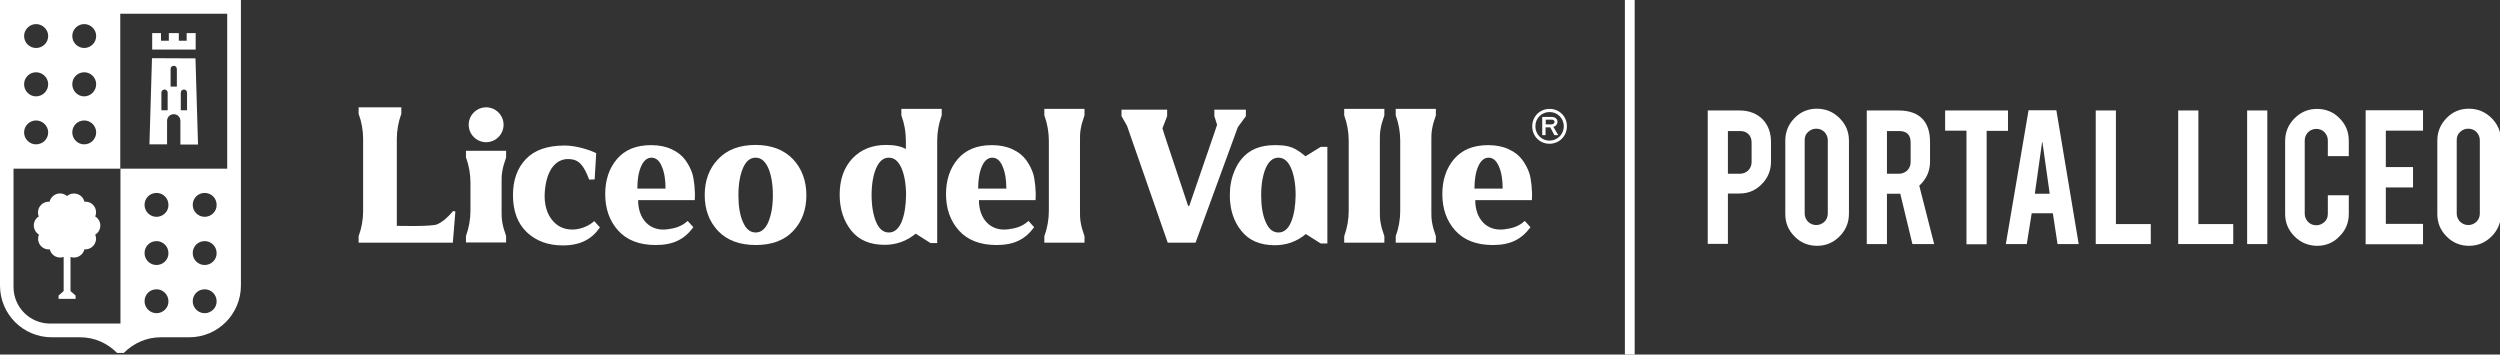
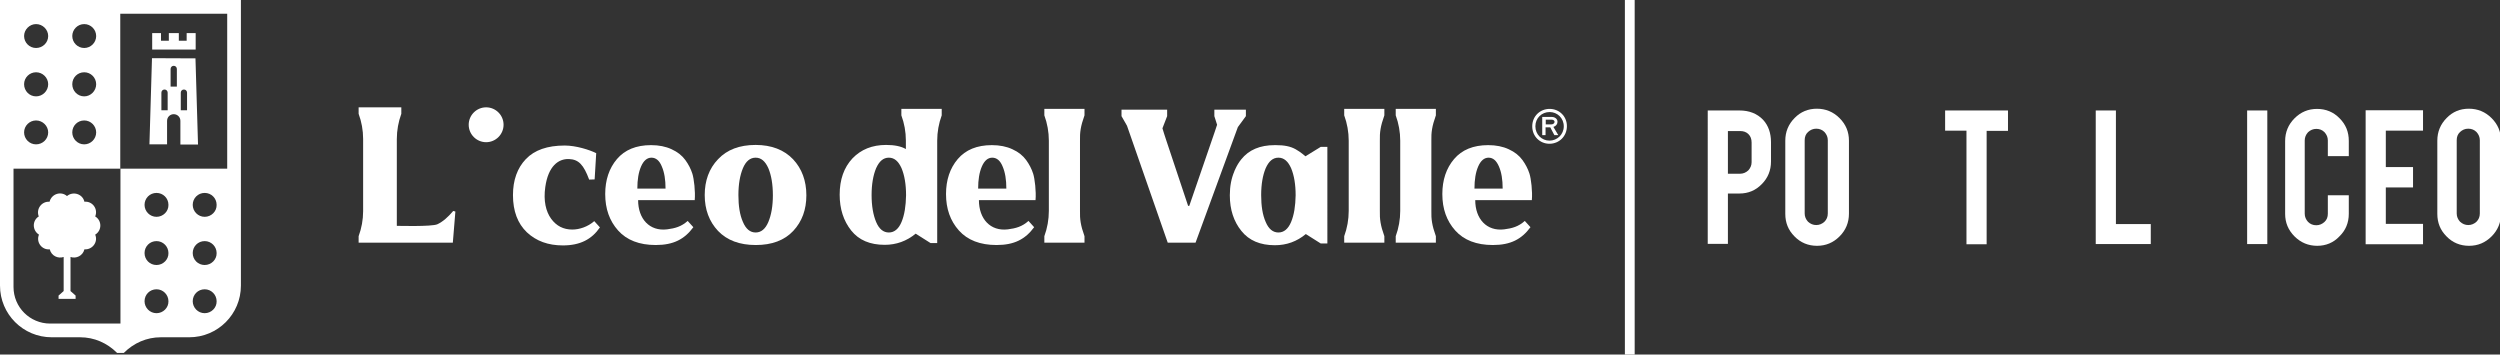
<svg xmlns="http://www.w3.org/2000/svg" version="1.1" id="Layer_1" x="0px" y="0px" viewBox="0 0 1276.4 181" style="enable-background:new 0 0 1276.4 181;" xml:space="preserve">
  <rect x="0" y="0" width="1276.4" height="181" fill="#333333" stroke="none" />
  <style type="text/css">
	.st0{fill:#FFFFFF;}
</style>
  <g>
    <g>
      <path class="st0" d="M791.2,55.6c-4.9,0-8.9,3.7-8.9,8.9s4,8.9,8.8,8.9c4.9,0,8.9-3.8,8.9-9C800,59.3,796,55.6,791.2,55.6     M791.1,71.8c-3.9,0-7.2-3.1-7.2-7.3c0-4.3,3.3-7.3,7.3-7.3c3.9,0,7.2,3.1,7.2,7.3C798.4,68.7,795,71.8,791.1,71.8" />
      <path class="st0" d="M795.2,62.2c0-1.5-1.3-2.5-3-2.5h-3.1h-1.7V69h1.7v-4h2.4l2.1,4h2l-2.5-4.2C794.4,64.4,795.2,63.4,795.2,62.2     M789.2,63.5v-2.4h3.1c0.8,0,1.4,0.5,1.4,1.1c0,0.7-0.7,1.3-1.6,1.3C792.1,63.5,789.2,63.5,789.2,63.5z" />
      <path class="st0" d="M523.9,81.7c-1.6-2.2-3.9-4.1-7-5.5c-3-1.4-6.5-2.1-10.5-2.1c-7.6,0-13.4,2.4-17.4,7.1s-6,10.7-6,17.9    c0,7.5,2.2,13.7,6.6,18.6s10.8,7.4,19.2,7.4c9.1,0,14.7-3,19.2-9.1l-2.9-3.2c-3.2,2.9-6.5,3.8-10.5,4.3c-9,1.1-14.8-5.4-14.8-14.9    h28.9c0.4-4.5-0.4-11-1.2-13.5C526.7,86.2,525.5,83.9,523.9,81.7 M499.4,96.3c0-4.5,0.6-8.3,1.9-11.3s3.1-4.5,5.3-4.5    c2.3,0,4.1,1.5,5.3,4.5c1.3,3,1.9,6.7,1.9,11.3H499.4z" />
      <path class="st0" d="M385.8,74c-8.2,0-14.6,2.4-19.2,7.3c-4.6,4.8-6.8,11-6.8,18.3c0,7.4,2.3,13.5,6.8,18.3    c4.6,4.8,11,7.2,19.3,7.2c8.2,0,14.6-2.4,19.1-7.2c4.5-4.8,6.7-10.9,6.7-18.2c0-7.4-2.3-13.6-6.8-18.4    C400.3,76.5,393.9,74,385.8,74 M392.3,113.3c-1.5,3.6-3.7,5.4-6.5,5.4s-5-1.8-6.5-5.4c-1.6-3.6-2.3-8.2-2.3-13.7    s0.8-10.1,2.3-13.7s3.7-5.4,6.5-5.4s4.9,1.8,6.5,5.4c1.5,3.6,2.3,8.2,2.3,13.8C394.6,105.2,393.8,109.7,392.3,113.3" />
      <path class="st0" d="M292.2,117.2c-4.5,0-8.1-1.8-10.8-5.5c-2.7-3.7-4-9.2-3-16.2c1.5-10.7,6.7-14.5,12.1-14.3    c5,0.2,7.5,3,10.3,10.5l2.8-0.1l0.8-13.4c-3.4-1.7-10.3-3.9-16.1-3.9c-8.8,0-15.4,2.3-19.8,6.9s-6.6,10.8-6.6,18.4    c0,8.2,2.4,14.5,7.1,19c4.8,4.5,10.9,6.7,18.4,6.7c8.8,0,14.7-3.1,18.9-9.2l-2.9-3.2C300.1,115.8,295.8,117.2,292.2,117.2" />
      <path class="st0" d="M223.3,114.5c-2.8,1.3-20.7,0.8-20.7,0.8v-13.9V71c0-4.4,0.8-8.8,2.3-12.9v-3.3h-2.3h-1.3h-14.6h-2.8h-0.8    v3.3c1.5,4.1,2.3,8.4,2.3,12.8v36.9c0,4.4-0.8,8.7-2.3,12.8v3.3h2.3h15.9h29.9l1.3-15.9l-1.1-0.3    C228.8,110.8,226.1,113.2,223.3,114.5" />
      <path class="st0" d="M349.9,81.7c-1.6-2.2-3.9-4.1-7-5.5c-3-1.4-6.5-2.1-10.5-2.1c-7.6,0-13.4,2.4-17.4,7.1s-6,10.7-6,17.9    c0,7.5,2.2,13.7,6.6,18.6s10.8,7.4,19.2,7.4c9.1,0,14.7-3,19.2-9.1l-2.9-3.2c-3.2,2.9-6.5,3.8-10.5,4.3c-9,1.1-14.8-5.4-14.8-14.9    h28.9c0.4-4.5-0.4-11-1.2-13.5C352.7,86.2,351.5,83.9,349.9,81.7 M325.4,96.3c0-4.5,0.6-8.3,1.9-11.3s3.1-4.5,5.3-4.5    c2.3,0,4.1,1.5,5.3,4.5c1.3,3,1.9,6.7,1.9,11.3H325.4z" />
      <path class="st0" d="M636.1,59.3V56h-0.9h-6.8h-0.6H624h-4v3.3l1.4,4.4c-0.4,1.1-0.8,2.3-1.2,3.6l-13,37.8h-0.6l-11.2-33.6    c-0.7-2.2-1.4-4.2-1.9-6l2.4-6.2V56h-5h-3.3h-6.7h-8.3l0,0v0.1v3.2l2.8,4.9l20.8,59.7h14.2l21.6-59L636.1,59.3z" />
      <path class="st0" d="M666.5,79.8c0,0-2.3-2.1-5-3.6s-5.8-2.1-10.1-2.1c-0.1,0-0.2,0-0.3,0s-0.2,0-0.3,0c-7.5,0-13.2,2.4-17.1,7.3    c-1.2,1.5-2.1,3-2.9,4.7c-0.2,0.4-0.4,0.8-0.6,1.3c0,0,0,0,0,0.1c-1.5,3.5-2.3,7.5-2.3,12.1v0.1v0.1l0,0c0,7.2,2,13.3,5.9,18.1    c3.9,4.9,9.6,7.3,17.1,7.3c6,0,11.2-1.9,15.8-5.7l7.6,4.8h3.4V75h-3.4L666.5,79.8z M659.2,113.3c-1.5,3.6-3.7,5.4-6.5,5.4    s-5-1.8-6.5-5.4c-1.6-3.6-2.3-8.2-2.3-13.7s0.8-10.1,2.3-13.7c1.6-3.6,3.7-5.4,6.5-5.4s4.9,1.8,6.5,5.4c1.5,3.6,2.3,8.2,2.3,13.8    C661.4,105.2,660.7,109.7,659.2,113.3" />
      <path class="st0" d="M777.3,81.7c-1.6-2.2-3.9-4.1-7-5.5c-3-1.4-6.5-2.1-10.5-2.1c-7.6,0-13.4,2.4-17.4,7.1s-6,10.7-6,17.9    c0,7.5,2.2,13.7,6.6,18.6c4.4,4.9,10.8,7.4,19.2,7.4c9.1,0,14.7-3,19.2-9.1l-2.9-3.2c-3.2,2.9-6.5,3.8-10.5,4.3    c-9,1.1-14.8-5.4-14.8-14.9h28.9c0.4-4.5-0.4-11-1.2-13.5C780.1,86.2,778.9,83.9,777.3,81.7 M752.8,96.3c0-4.5,0.6-8.3,1.9-11.3    c1.3-3,3.1-4.5,5.3-4.5c2.3,0,4,1.5,5.3,4.5s1.9,6.7,1.9,11.3H752.8z" />
      <path class="st0" d="M248.2,72.6c4.9,0,8.9-4,8.9-8.9s-4-8.9-8.9-8.9s-8.9,4-8.9,8.9C239.3,68.6,243.3,72.6,248.2,72.6" />
      <path class="st0" d="M478.6,55.6L478.6,55.6h-1.3h-2.2h-11.3H461h-0.8v3.3c1.5,4.1,2.3,8.4,2.3,12.8v4.4l0,0    c-2.4-1.4-5.8-2.1-10.1-2.1c-7.1,0-12.8,2.3-17.2,6.9c-4.3,4.6-6.5,10.8-6.5,18.5c0,7.3,2,13.4,5.9,18.3c3.9,4.9,9.6,7.3,17.1,7.3    c5.9,0,11.2-1.9,15.8-5.7l7.6,4.8h3.4V73l0,0v-1.2c0-4.4,0.8-8.8,2.3-12.9v-3.3C480.8,55.6,478.6,55.6,478.6,55.6z M460.3,113.3    c-1.5,3.6-3.7,5.4-6.5,5.4s-5-1.8-6.5-5.4s-2.3-8.2-2.3-13.7s0.8-10.1,2.3-13.7c1.6-3.6,3.7-5.4,6.5-5.4s4.9,1.8,6.5,5.4    c1.5,3.6,2.3,8.2,2.3,13.8C462.5,105.2,461.8,109.7,460.3,113.3" />
      <path class="st0" d="M704.5,55.6h-3.4h-12.5h-2.3v3.3c1.5,4.1,2.3,8.5,2.3,12.9v11.8v12.3l0,0v11.8c0,4.4-0.8,8.8-2.3,12.9v3.3    h2.3h12.5h3.4h2.3v-3.3c-2-5.6-2.4-8.7-2.3-12.9V71.8c-0.1-4.2,0.3-7.3,2.3-12.9v-3.3C706.8,55.6,704.5,55.6,704.5,55.6z" />
      <path class="st0" d="M551.4,55.6H548h-12.5h-2.3v3.3c1.5,4.1,2.3,8.5,2.3,12.9v11.8v12.3l0,0v11.8c0,4.4-0.8,8.8-2.3,12.9v3.3h2.3    H548h3.4h2.3v-3.3c-2-5.6-2.4-8.7-2.3-12.9V71.8c-0.1-4.2,0.3-7.3,2.3-12.9v-3.3C553.7,55.6,551.4,55.6,551.4,55.6z" />
-       <path class="st0" d="M256.1,77h-3.4h-12.5h-2.3v3.3c1.5,4.1,2.3,8.5,2.3,12.9v-9.7v12.3l0,0v11.8c0,4.4-0.8,8.8-2.3,12.9v3.3h2.3    h12.5h3.4h2.3v-3.3c-2-5.6-2.4-8.7-2.3-12.9V93.3c-0.1-4.2,0.3-7.3,2.3-12.9V77H256.1z" />
      <path class="st0" d="M730.8,55.6h-3.4h-12.5h-2.3v3.3c1.5,4.1,2.3,8.5,2.3,12.9v11.8v12.3l0,0v11.8c0,4.4-0.8,8.8-2.3,12.9v3.3    h2.3h12.5h3.4h2.3v-3.3c-2-5.6-2.4-8.7-2.3-12.9V71.8c-0.1-4.2,0.3-7.3,2.3-12.9v-3.3C733.1,55.6,730.8,55.6,730.8,55.6z" />
    </g>
    <g>
      <path class="st0" d="M82.1,172.2h14.5c14.6,0,26.4-11.8,26.4-26.4V86.1V0H61.5H0v86.1v59.7c0,14.6,11.8,26.4,26.4,26.4h14.5    c7.2,0,13.8,2.9,18.9,8h3.4C68.3,175.1,74.9,172.2,82.1,172.2 M79.9,159.9c-3.4,0-6.1-2.8-6.1-6.1c0-3.4,2.7-6.1,6.1-6.1    s6.1,2.8,6.1,6.1C86.1,157.1,83.3,159.9,79.9,159.9 M79.9,135.3c-3.4,0-6.1-2.7-6.1-6.1c0-3.4,2.7-6.1,6.1-6.1s6.1,2.8,6.1,6.1    C86.1,132.5,83.3,135.3,79.9,135.3 M79.9,110.7c-3.4,0-6.1-2.8-6.1-6.1c0-3.4,2.7-6.1,6.1-6.1s6.1,2.7,6.1,6.1    C86.1,107.9,83.3,110.7,79.9,110.7 M104.5,159.9c-3.4,0-6.1-2.8-6.1-6.1c0-3.4,2.7-6.1,6.1-6.1s6.1,2.8,6.1,6.1    C110.7,157.1,107.9,159.9,104.5,159.9 M104.5,135.3c-3.4,0-6.1-2.7-6.1-6.1c0-3.4,2.7-6.1,6.1-6.1s6.1,2.8,6.1,6.1    C110.7,132.5,107.9,135.3,104.5,135.3 M104.5,110.7c-3.4,0-6.1-2.8-6.1-6.1c0-3.4,2.7-6.1,6.1-6.1s6.1,2.7,6.1,6.1    C110.7,107.9,107.9,110.7,104.5,110.7 M43,12.3c3.4,0,6.1,2.8,6.1,6.1c0,3.4-2.8,6.1-6.1,6.1c-3.4,0-6.1-2.8-6.1-6.1    S39.6,12.3,43,12.3 M43,36.9c3.4,0,6.1,2.8,6.1,6.1c0,3.4-2.8,6.2-6.1,6.2c-3.4,0-6.1-2.8-6.1-6.2S39.6,36.9,43,36.9 M43,61.5    c3.4,0,6.1,2.8,6.1,6.1c0,3.4-2.8,6.1-6.1,6.1c-3.4,0-6.1-2.8-6.1-6.1C36.9,64.2,39.6,61.5,43,61.5 M18.4,12.3    c3.4,0,6.2,2.8,6.2,6.1c0,3.4-2.8,6.1-6.2,6.1s-6.1-2.8-6.1-6.1C12.3,15.1,15.1,12.3,18.4,12.3 M18.4,36.9c3.4,0,6.2,2.8,6.2,6.1    c0,3.4-2.8,6.2-6.2,6.2s-6.1-2.8-6.1-6.2C12.3,39.6,15.1,36.9,18.4,36.9 M18.4,61.5c3.4,0,6.2,2.8,6.2,6.1c0,3.4-2.8,6.1-6.2,6.1    s-6.1-2.8-6.1-6.1C12.3,64.2,15.1,61.5,18.4,61.5 M61.5,165.2H25.6c-10.3,0-18.7-8.3-18.7-18.7V86.1h54.5V7H116v79.1H61.5V165.2z" />
      <path class="st0" d="M77.6,29.7l-1.3,44h9v-12c0-1.9,1.5-3.4,3.4-3.4s3.4,1.5,3.4,3.4v12.1h9l-1.3-44L77.6,29.7L77.6,29.7z     M85.7,56.3h-3.3v-9c0-0.9,0.7-1.6,1.6-1.6s1.6,0.7,1.6,1.6v9H85.7z M90.4,44.2h-3.3v-9c0-0.9,0.7-1.6,1.6-1.6s1.6,0.7,1.6,1.6v9    H90.4z M95.6,56.3h-3.3v-9c0-0.9,0.7-1.6,1.6-1.6s1.6,0.7,1.6,1.6v9H95.6z" />
      <polygon class="st0" points="99.9,20.8 99.9,16.9 95.3,16.9 95.3,20.8 91.3,20.8 91.3,16.9 86.2,16.9 86.2,20.8 82.2,20.8     82.2,16.9 77.7,16.9 77.7,20.8 77.7,25.3 99.9,25.3   " />
      <path class="st0" d="M19.9,119.8c-1.6,3.8,1.4,7.9,5.5,7.5c0.8,3.3,4.2,4.9,7.1,3.9V146v2.6l-2.6,2.3v1.7h0.9h1.7H36h1.7h0.9v-1.7    l-2.6-2.3V146v-14.8c2.9,1,6.3-0.6,7.1-3.9c4.1,0.3,7.1-3.8,5.5-7.5c3.5-2.1,3.5-7.2,0-9.3c1.6-3.8-1.4-7.9-5.5-7.5    c-0.9-4-5.8-5.5-8.9-2.9c-3.1-2.7-7.9-1.1-8.9,2.9c-4.1-0.3-7,3.8-5.5,7.5C16.4,112.6,16.4,117.6,19.9,119.8" />
    </g>
  </g>
  <rect x="829.6" class="st0" width="5" height="181" />
  <g>
    <path class="st0" d="M888.1,56.4c5,0,9,1.6,12,4.7c2.8,3,4.1,6.9,4.1,11.5v9.9c0,4.5-1.6,8.4-4.7,11.5c-3.1,3.2-6.9,4.8-11.4,4.8   h-5.9v25.7h-10.3V56.4H888.1z M894.3,72.8c0-1.8-0.5-3.2-1.6-4.3c-1.1-1.1-2.5-1.6-4.3-1.6h-6.2v21.8h6.2c1.6,0,3-0.6,4.2-1.7   c1.1-1.2,1.7-2.6,1.7-4.2V72.8z" />
    <path class="st0" d="M927.6,55.5c4.5,0,8.4,1.6,11.6,4.8c3.2,3.2,4.8,7,4.8,11.5v37.3c0,4.5-1.6,8.4-4.8,11.6   c-3.2,3.2-7,4.8-11.5,4.8c-4.5,0-8.4-1.6-11.5-4.8c-3.2-3.2-4.7-7-4.7-11.5V71.8c0-4.5,1.6-8.4,4.8-11.6   C919.3,57.1,923.2,55.5,927.6,55.5z M933.2,71.6c0-1.6-0.6-3-1.7-4.2c-1.1-1.1-2.5-1.7-4.2-1.7c-1.6,0-3,0.6-4.2,1.7   c-1.2,1.1-1.7,2.5-1.7,4.2V109c0,1.6,0.6,3,1.7,4.2c1.2,1.1,2.6,1.7,4.2,1.7c1.6,0,3-0.6,4.2-1.7c1.1-1.1,1.7-2.5,1.7-4.2V71.6z" />
-     <path class="st0" d="M969.3,56.4c5.7,0,9.9,1.6,12.6,4.7c2.4,2.8,3.5,6.6,3.5,11.5v9.9c0,4.8-1.8,8.9-5.5,12.3l7.6,29.8h-11.1   l-6.2-25.7c-0.3,0-0.6,0-0.9,0h-5.9v25.7h-10.3V56.4H969.3z M975.5,72.8c0-4-2-5.9-5.9-5.9h-6.2v21.8h6.2c1.6,0,3-0.6,4.2-1.7   c1.1-1.2,1.7-2.6,1.7-4.2V72.8z" />
    <path class="st0" d="M1004,66.7h-10.9V56.4h32.1v10.4h-10.9v57.9H1004V66.7z" />
-     <path class="st0" d="M1037.3,108.9l-2.5,15.7h-10.7l11.6-68.3h14.2l11.4,68.3h-10.8l-2.4-15.7H1037.3z M1042.7,72l-3.8,26.9h7.6   L1042.7,72z" />
    <path class="st0" d="M1098,124.6H1070V56.4h10.3v58h17.8V124.6z" />
-     <path class="st0" d="M1140.2,124.6h-28.1V56.4h10.3v58h17.8V124.6z" />
    <path class="st0" d="M1157.6,124.6h-10.3V56.4h10.3V124.6z" />
    <path class="st0" d="M1183.1,125.5c-4.5,0-8.4-1.6-11.6-4.8c-3.2-3.2-4.8-7-4.8-11.5V72c0-4.5,1.6-8.4,4.8-11.6   c3.2-3.2,7-4.8,11.5-4.8c4.5,0,8.4,1.6,11.5,4.8c3.2,3.2,4.7,7,4.7,11.5v7.8h-10.7v-8c0-1.6-0.6-3-1.7-4.2   c-1.2-1.2-2.6-1.7-4.2-1.7c-1.6,0-3,0.6-4.2,1.7c-1.1,1.2-1.7,2.6-1.7,4.2v37.4c0,1.6,0.6,3,1.7,4.2c1.1,1.1,2.5,1.7,4.2,1.7   c1.6,0,3-0.6,4.2-1.7c1.2-1.1,1.7-2.5,1.7-4.2v-9.4h10.7v9.5c0,4.5-1.6,8.4-4.8,11.5C1191.4,123.9,1187.5,125.5,1183.1,125.5z" />
    <path class="st0" d="M1207.8,124.6V56.3h29.3v10.4h-19v18.6h13.9v10.4h-13.9v18.6h19v10.4H1207.8z" />
    <path class="st0" d="M1260.5,55.5c4.5,0,8.4,1.6,11.6,4.8c3.2,3.2,4.8,7,4.8,11.5v37.3c0,4.5-1.6,8.4-4.8,11.6   c-3.2,3.2-7,4.8-11.5,4.8c-4.5,0-8.4-1.6-11.5-4.8c-3.2-3.2-4.7-7-4.7-11.5V71.8c0-4.5,1.6-8.4,4.8-11.6   C1252.2,57.1,1256,55.5,1260.5,55.5z M1266.1,71.6c0-1.6-0.6-3-1.7-4.2c-1.1-1.1-2.5-1.7-4.2-1.7s-3,0.6-4.2,1.7   c-1.2,1.1-1.7,2.5-1.7,4.2V109c0,1.6,0.6,3,1.7,4.2c1.2,1.1,2.6,1.7,4.2,1.7s3-0.6,4.2-1.7c1.1-1.1,1.7-2.5,1.7-4.2V71.6z" />
  </g>
</svg>